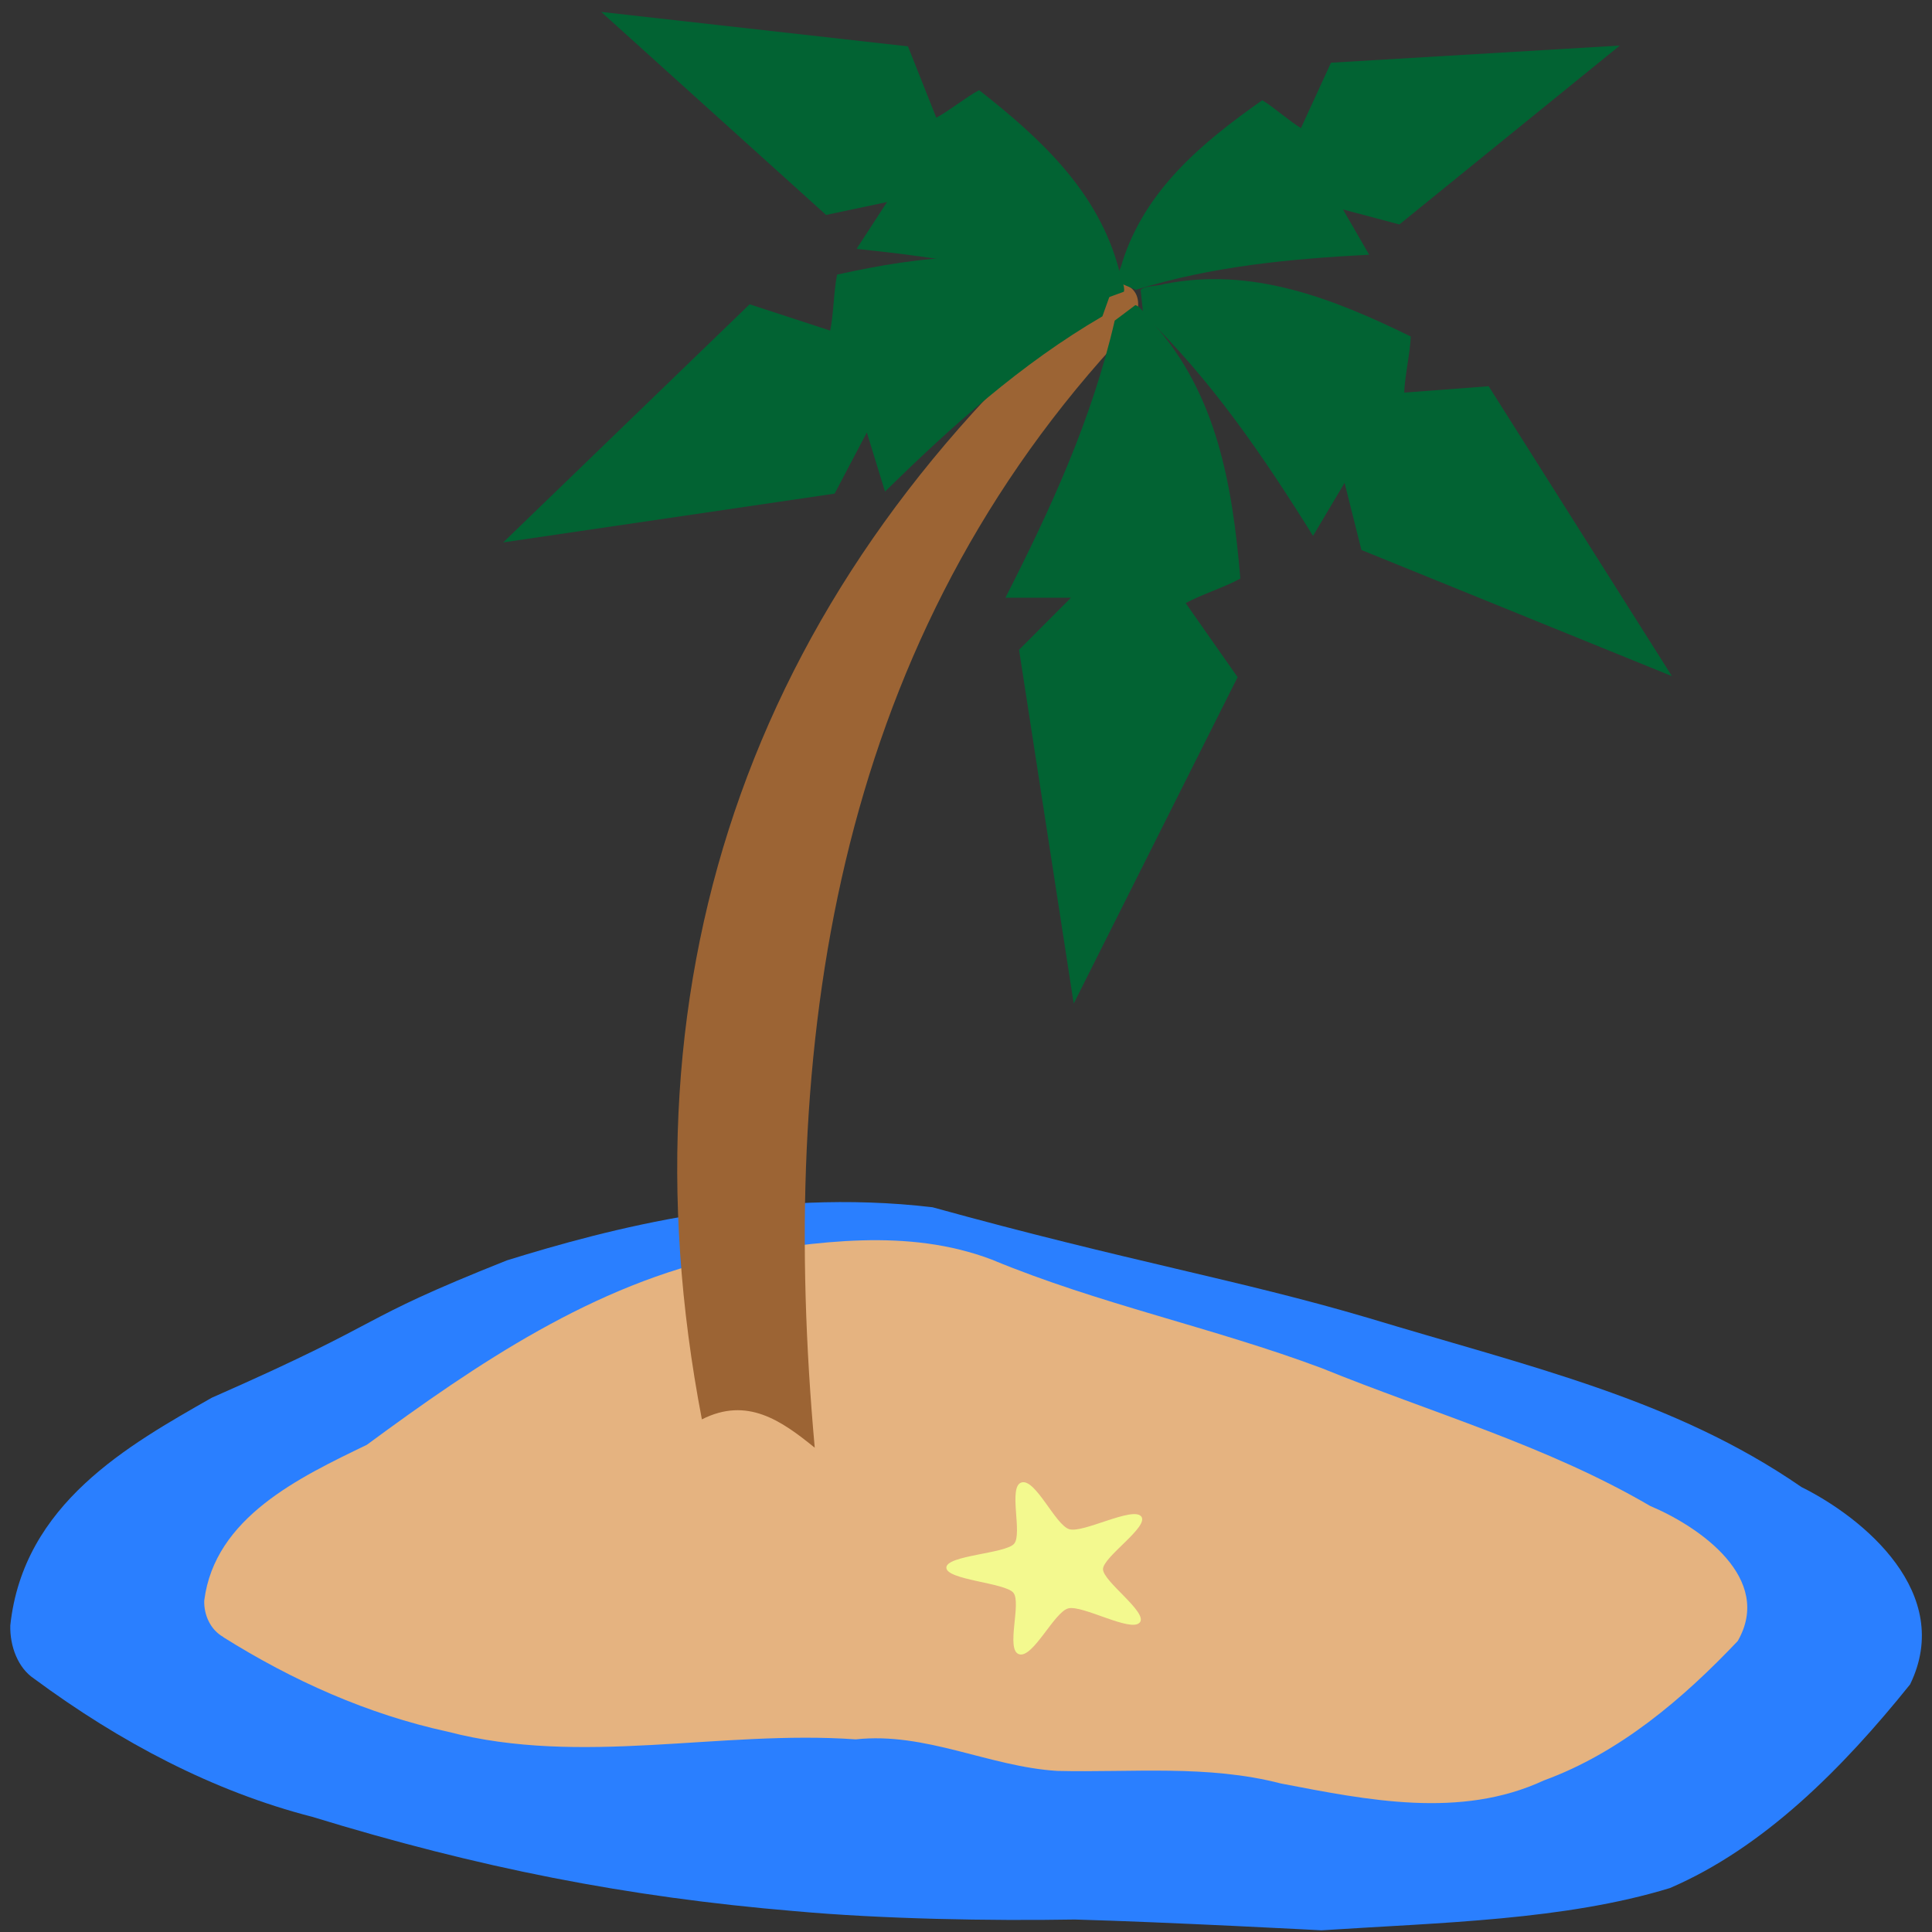
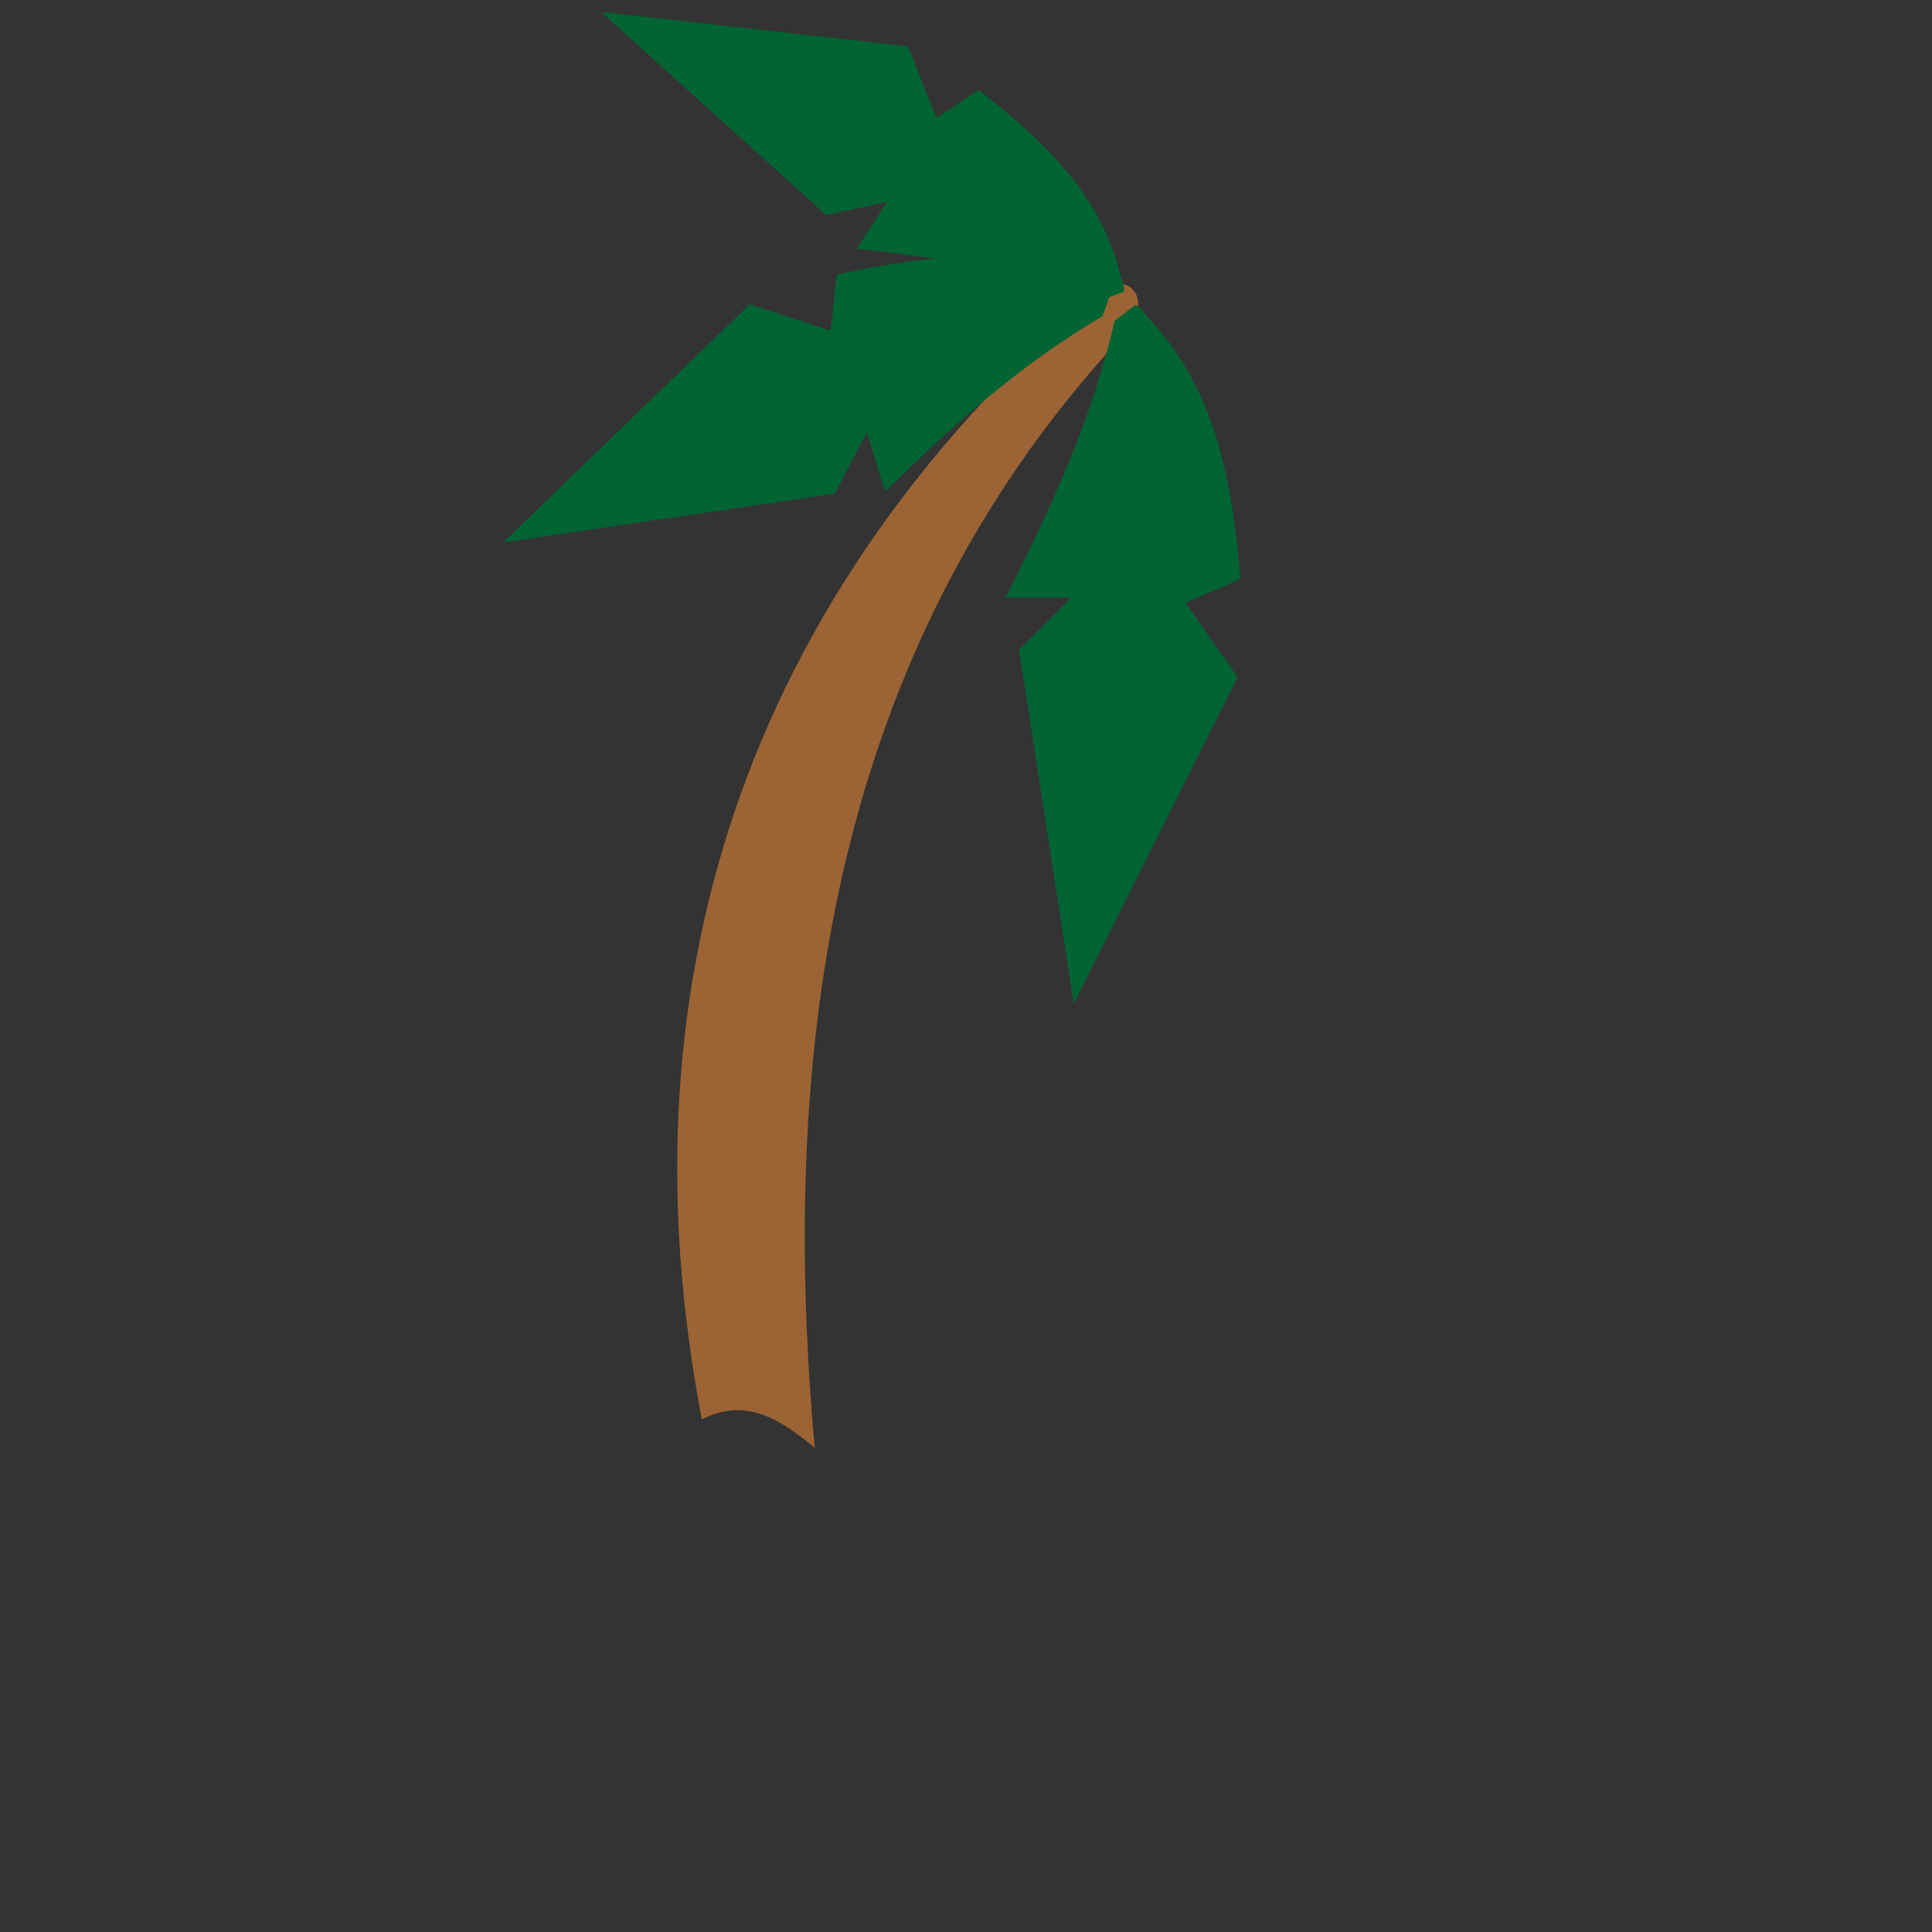
- <svg xmlns="http://www.w3.org/2000/svg" xmlns:ns1="http://www.inkscape.org/namespaces/inkscape" xmlns:ns2="http://sodipodi.sourceforge.net/DTD/sodipodi-0.dtd" viewBox="0 0 24 24" version="1.1" width="24" height="24">
+ <svg xmlns="http://www.w3.org/2000/svg" xmlns:ns1="http://www.inkscape.org/namespaces/inkscape" viewBox="0 0 24 24" version="1.1" width="24" height="24">
  <rect x="0" y="0" width="24" height="24" fill="#333333" stroke="none" />
-   <path ns1:connector-curvature="0" id="path6-9" d="M 0.422,20.852 C 1.489,21.641 2.648,22.253 3.878,22.569 c 2.061,0.632 3.905,0.997 5.996,1.172 1.08,0.098 2.427,0.122 3.478,0.104 1.149,0.032 3.064,0.134 3.064,0.134 1.493,-0.097 3.021,-0.125 4.329,-0.525 1.164,-0.501 2.142,-1.483 2.983,-2.53 0.55,-1.131 -0.574,-2.066 -1.349,-2.451 -1.584,-1.093 -3.365,-1.491 -5.388,-2.103 C 15.387,15.896 14.029,15.673 11.584,14.997 9.497,14.75 7.553,15.267 6.296,15.657 4.338,16.437 4.922,16.356 2.631,17.363 1.595,17.953 0.29,18.68 0.128,20.191 c -0.007,0.261 0.097,0.53 0.294,0.661 z" ns2:nodetypes="cccccccccccccc" fill="#2a7fff" stroke-width="0.255" />
-   <path ns1:connector-curvature="0" id="path6" d="m 2.773,20.337 c 0.861,0.54 1.796,0.959 2.79,1.175 1.663,0.433 3.379,-0.024 5.067,0.095 0.872,-0.094 1.656,0.34 2.505,0.392 0.927,0.022 1.866,-0.08 2.776,0.156 1.073,0.206 2.23,0.444 3.268,-0.038 0.94,-0.343 1.729,-1.015 2.408,-1.732 0.444,-0.774 -0.463,-1.414 -1.089,-1.678 -1.279,-0.748 -2.716,-1.157 -4.081,-1.712 -1.349,-0.505 -2.767,-0.795 -4.097,-1.348 -1.042,-0.396 -2.182,-0.224 -3.251,-0.048 -1.688,0.352 -3.145,1.342 -4.512,2.349 -0.836,0.404 -1.89,0.901 -2.02,1.936 -0.005,0.179 0.078,0.363 0.238,0.452 z" fill="#e5b380" stroke-width="0.19" />
-   <path ns1:connector-curvature="0" id="path8" d="m 14.156,20.157 c -0.109,0.123 -0.712,-0.223 -0.886,-0.177 -0.174,0.046 -0.437,0.62 -0.609,0.57 -0.173,-0.049 0.032,-0.64 -0.073,-0.765 -0.105,-0.125 -0.834,-0.158 -0.832,-0.312 0.002,-0.153 0.732,-0.172 0.841,-0.295 0.109,-0.123 -0.079,-0.717 0.095,-0.763 0.174,-0.046 0.42,0.533 0.593,0.582 0.173,0.049 0.786,-0.285 0.891,-0.16 0.105,0.125 -0.472,0.502 -0.474,0.655 -0.002,0.153 0.565,0.541 0.456,0.664 z" fill="#f3f98f" stroke-width="0.338" />
  <path ns1:connector-curvature="0" id="path10" d="M 8.719,17.632 C 7.647,12.044 9.401,7.202 13.76,3.514 14.287,3.47 14.218,3.997 13.836,4.293 10.356,8.122 9.669,12.985 10.121,17.984 9.706,17.647 9.281,17.347 8.719,17.632 Z" fill="#9c6434" stroke-width="0.237" />
-   <path ns1:connector-curvature="0" id="path12" d="m 14.201,3.901 c 0.847,0.817 1.492,1.765 2.11,2.756 l 0.392,-0.659 0.209,0.834 3.857,1.567 -2.276,-3.601 -1.049,0.079 c 0.005,-0.196 0.075,-0.501 0.081,-0.697 C 16.553,3.704 15.547,3.311 14.46,3.529 14.37,3.558 14.227,3.547 14.169,3.6 l 0.032,0.301 z" fill="#026333" stroke-width="0.237" />
  <path ns1:connector-curvature="0" id="path14" d="M 13.694,3.93 C 12.678,4.522 11.828,5.29 10.994,6.106 L 10.768,5.372 10.368,6.132 6.251,6.738 9.312,3.78 10.313,4.107 c 0.041,-0.191 0.045,-0.505 0.086,-0.696 1.056,-0.231 2.127,-0.374 3.131,0.097 0.08,0.05 0.222,0.073 0.266,0.138 l -0.102,0.285 z" fill="#026333" stroke-width="0.237" />
  <path ns1:connector-curvature="0" id="path16" d="m 13.847,3.984 c -0.282,1.223 -0.793,2.333 -1.357,3.441 l 0.814,0 -0.645,0.647 0.679,4.395 2.036,-4.055 -0.645,-0.92 C 14.911,7.391 15.227,7.289 15.408,7.187 15.311,6.035 15.119,4.897 14.327,4.018 14.252,3.952 14.184,3.814 14.104,3.79 l -0.257,0.193 z" fill="#026333" stroke-width="0.252" />
  <path ns1:connector-curvature="0" id="path18" d="M 13.705,3.718 C 12.709,3.352 11.687,3.202 10.641,3.091 L 11.019,2.51 10.262,2.67 7.468,0.148 11.279,0.576 11.631,1.462 c 0.156,-0.082 0.375,-0.26 0.532,-0.342 0.769,0.603 1.486,1.267 1.74,2.239 0.012,0.084 0.078,0.197 0.058,0.265 l -0.256,0.093 z" fill="#026333" stroke-width="0.214" />
-   <path ns1:connector-curvature="0" id="path20" d="M 14.111,3.6 C 15.06,3.306 16.024,3.216 17.008,3.164 L 16.683,2.602 17.384,2.788 20.122,0.566 16.534,0.779 16.161,1.591 c -0.142,-0.084 -0.339,-0.262 -0.481,-0.346 -0.749,0.527 -1.452,1.113 -1.738,2.01 -0.015,0.078 -0.083,0.18 -0.067,0.245 l 0.235,0.1 z" fill="#026333" stroke-width="0.201" />
</svg>